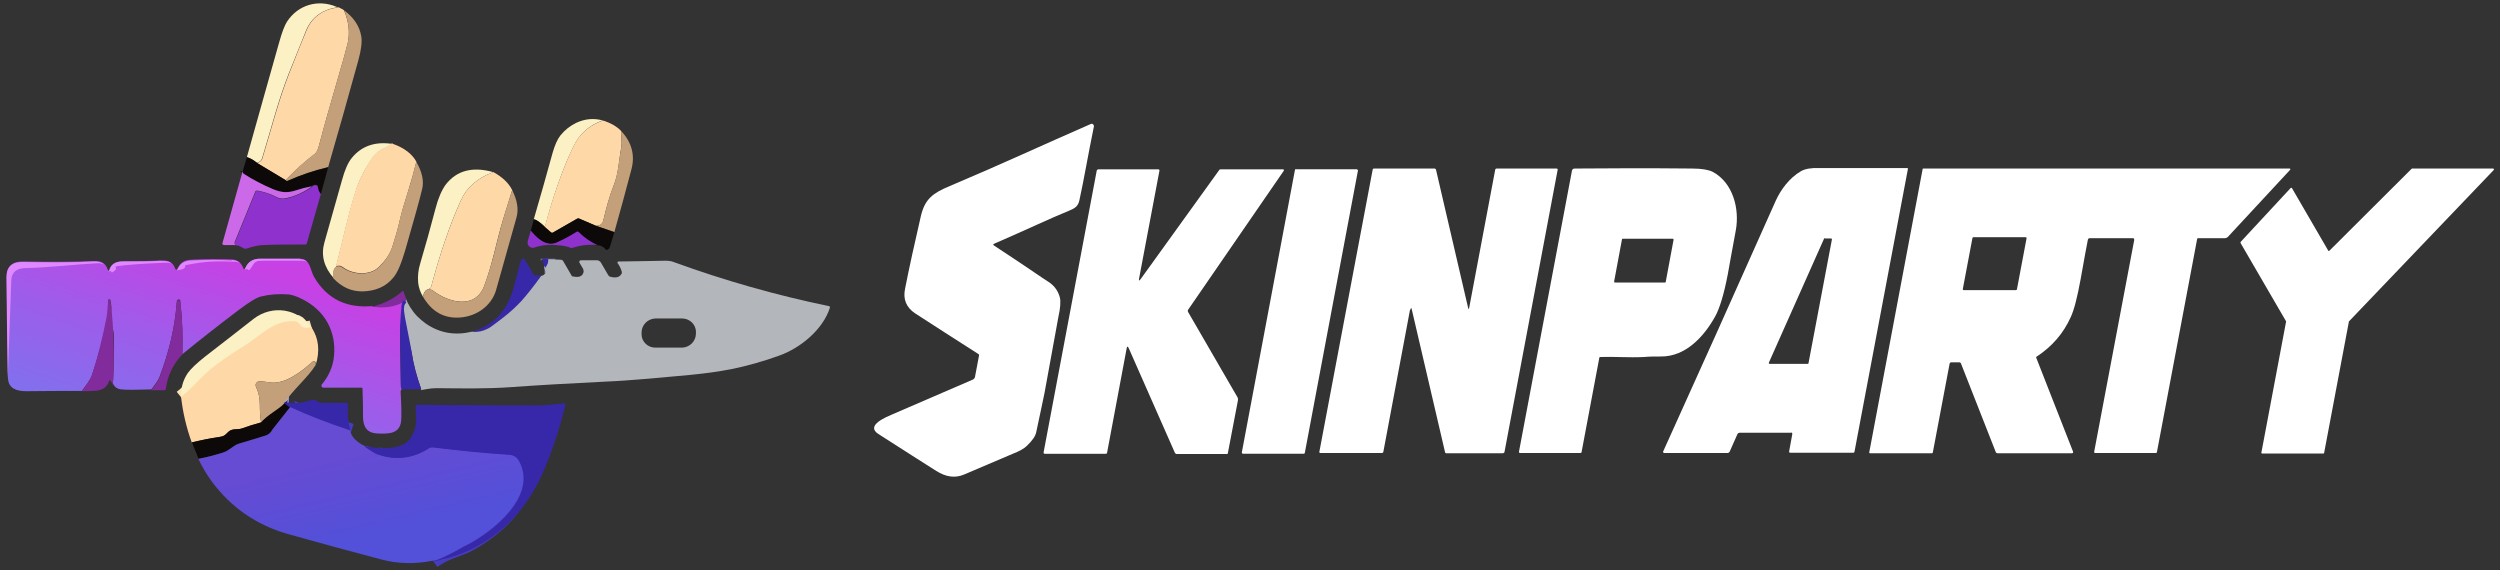
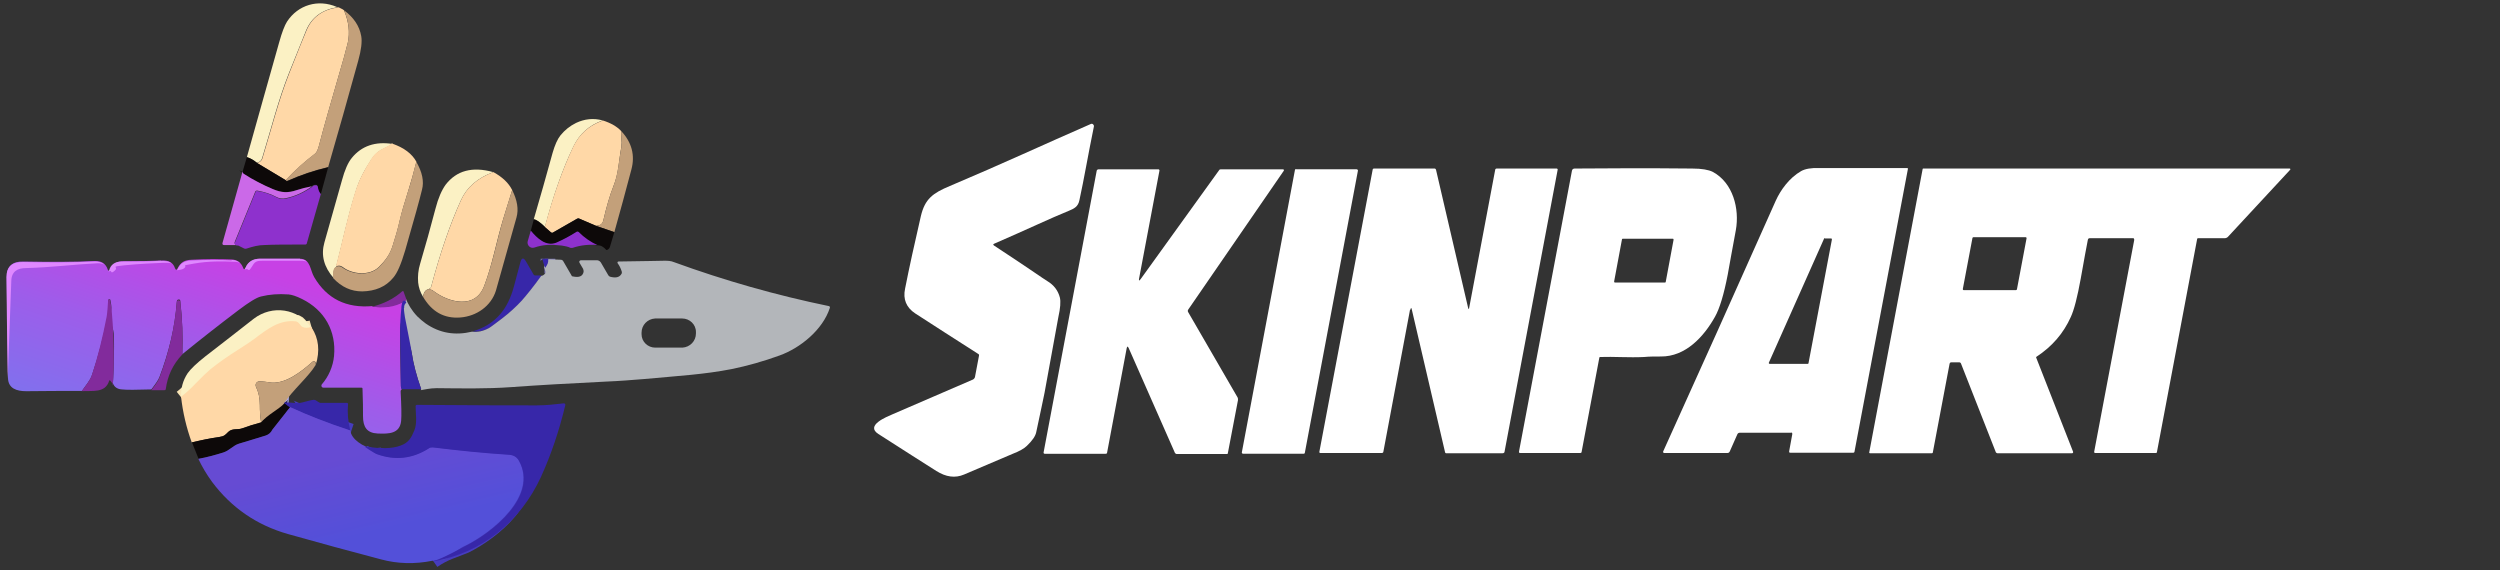
<svg xmlns="http://www.w3.org/2000/svg" width="171" height="39" viewBox="0 0 171 39" fill="none">
  <rect x="0" y="0" width="171" height="39" fill="#333333" stroke="none" />
  <path d="M37.241 18.199C37.415 18.199 37.485 18.026 37.485 17.696" stroke="#756FB2" stroke-miterlimit="10" />
  <path d="M19.737 27.572L19.459 27.555" stroke="#AAA8E9" stroke-miterlimit="10" />
  <path d="M21.319 22.409C21.075 22.479 20.884 22.479 20.693 22.409C20.658 22.392 20.623 22.357 20.589 22.323C20.467 22.132 20.345 22.028 20.206 22.028C19.146 21.924 18.311 22.548 17.425 23.224C17.199 23.397 16.817 23.639 16.312 23.968C15.652 24.384 15.026 24.817 14.418 25.303C14.192 25.476 13.861 25.805 13.427 26.256C13.097 26.585 12.766 26.897 12.401 27.191" stroke="#F8E4B6" stroke-miterlimit="10" />
  <path d="M25.578 30.691C25.508 30.864 25.578 30.985 25.751 31.055C27.02 31.523 28.202 31.384 29.332 30.674C29.419 30.622 29.523 30.604 29.61 30.604C31.436 30.829 33.174 30.985 34.808 31.107C35.138 31.124 35.364 31.263 35.503 31.523C36.842 33.948 33.626 36.46 31.835 37.344C31.835 37.344 31.47 37.483 30.758 37.76C30.358 37.916 29.975 38.124 29.628 38.366M24.03 29.478C22.449 28.958 21.058 28.404 19.859 27.849C19.737 27.797 19.685 27.694 19.737 27.572" stroke="#463CBE" stroke-miterlimit="10" />
  <path d="M23.075 0.492C22.014 0.665 21.302 1.202 20.936 2.086C20.728 2.588 20.345 3.559 19.772 4.979C19.042 6.816 18.59 8.652 17.929 10.818C17.877 10.991 17.755 11.095 17.564 11.13C17.338 10.939 17.112 10.818 16.886 10.749C17.616 8.15 18.346 5.534 19.094 2.9C19.285 2.207 19.476 1.722 19.633 1.479C20.38 0.336 21.753 -0.08 23.04 0.475L23.075 0.492Z" fill="#FBF1C4" />
  <path d="M23.075 0.492C23.179 0.492 23.248 0.544 23.318 0.578C23.387 0.613 23.474 0.648 23.526 0.7C23.857 1.479 23.944 2.224 23.787 2.935C23.683 3.368 23.439 4.269 23.022 5.672C22.605 7.11 22.188 8.548 21.806 10.004C21.736 10.264 21.649 10.437 21.562 10.506C20.832 11.06 20.154 11.667 19.546 12.325L17.581 11.147C17.773 11.095 17.894 10.991 17.947 10.835C18.607 8.669 19.059 6.85 19.789 4.996C20.345 3.576 20.745 2.605 20.954 2.103C21.319 1.202 22.032 0.665 23.092 0.509L23.075 0.492Z" fill="#FFD8A7" />
  <path d="M23.526 0.7C24.187 1.185 24.586 1.774 24.708 2.467C24.778 2.848 24.708 3.42 24.5 4.165C23.804 6.677 23.126 9.103 22.448 11.425C21.492 11.65 20.571 11.962 19.719 12.343C19.615 12.395 19.563 12.378 19.545 12.308C20.154 11.65 20.832 11.043 21.562 10.489C21.649 10.42 21.736 10.246 21.805 9.987C22.188 8.531 22.605 7.093 23.022 5.655C23.439 4.252 23.683 3.351 23.787 2.918C23.943 2.207 23.856 1.462 23.526 0.683V0.7Z" fill="#C3A07A" />
  <path d="M41.222 8.237C40.301 8.566 39.64 9.155 39.223 10.021C38.493 11.528 37.85 13.365 37.276 15.513C36.928 15.184 36.685 15.011 36.511 14.994C36.946 13.504 37.38 11.979 37.798 10.454C37.954 9.917 38.128 9.519 38.336 9.259C38.632 8.895 38.98 8.618 39.397 8.41C39.988 8.133 40.596 8.063 41.222 8.237Z" fill="#FBF1C4" />
  <path d="M41.222 8.236C41.778 8.41 42.196 8.652 42.491 8.964C42.491 9.137 42.491 9.311 42.508 9.484C42.526 9.674 42.526 9.848 42.508 10.004C42.317 11.008 42.317 11.857 41.969 12.706C41.709 13.365 41.483 14.144 41.274 15.045C41.205 15.357 41.048 15.427 40.753 15.444L39.623 14.959C39.571 14.941 39.519 14.941 39.466 14.959L37.832 15.894C37.78 15.929 37.728 15.929 37.676 15.894L37.259 15.53C37.832 13.382 38.493 11.546 39.206 10.038C39.623 9.172 40.283 8.583 41.205 8.254L41.222 8.236Z" fill="#FFD8A7" />
  <path d="M71.451 26.844C71.451 26.896 71.364 27.226 71.242 27.849C71.121 28.421 70.999 28.993 70.877 29.565C70.825 29.825 70.617 30.136 70.234 30.5C70.06 30.674 69.73 30.864 69.278 31.037C69.122 31.107 68.009 31.574 65.941 32.458C65.332 32.718 64.706 32.631 64.046 32.215C63.177 31.661 61.856 30.829 60.083 29.686C59.161 29.097 60.656 28.508 61.056 28.334C63.09 27.451 64.932 26.654 66.549 25.961C66.618 25.926 66.671 25.857 66.688 25.788L66.966 24.315C66.966 24.28 66.966 24.228 66.914 24.211C65.28 23.171 63.837 22.236 62.603 21.439C61.995 21.04 61.751 20.468 61.908 19.741C62.186 18.32 62.551 16.674 62.986 14.786C63.264 13.607 63.803 13.209 64.967 12.724C68.618 11.182 71.433 9.865 74.615 8.479C74.719 8.427 74.841 8.531 74.823 8.652C74.423 10.593 74.145 12.273 73.832 13.694C73.746 14.127 73.485 14.266 73.102 14.422C71.781 14.959 70.425 15.617 67.992 16.674C67.922 16.709 67.922 16.744 67.992 16.796C70.321 18.32 71.416 19.1 71.625 19.221C72.094 19.498 72.372 19.88 72.494 20.347C72.563 20.625 72.529 21.075 72.39 21.699" fill="white" />
  <path d="M42.491 8.964C43.221 9.744 43.447 10.628 43.186 11.598C42.804 13.036 42.421 14.474 42.021 15.877L40.752 15.444C41.048 15.41 41.204 15.34 41.274 15.046C41.483 14.145 41.709 13.348 41.969 12.707C42.3 11.858 42.317 11.009 42.508 10.004C42.543 9.865 42.543 9.692 42.508 9.484C42.491 9.311 42.473 9.138 42.491 8.964Z" fill="#C3A07A" />
  <path d="M26.846 9.831C26.673 9.952 26.499 10.056 26.308 10.143C25.856 10.351 25.63 10.558 25.386 10.94C24.952 11.598 24.569 12.291 24.326 13.105C23.735 14.994 23.439 16.536 22.987 18.268C22.831 18.372 22.779 18.632 22.831 19.031C22.153 18.268 21.944 17.454 22.188 16.588C22.588 15.167 22.987 13.746 23.387 12.343C23.578 11.633 23.804 11.113 24.065 10.801C24.726 9.987 25.664 9.657 26.864 9.848L26.846 9.831Z" fill="#FBF1C4" />
  <path d="M26.847 9.831C27.646 10.108 28.185 10.524 28.481 11.061C28.307 11.771 28.116 12.429 27.924 13.053C27.664 13.867 27.472 14.526 27.351 15.046C27.212 15.669 27.038 16.258 26.847 16.848C26.655 17.437 26.343 17.835 25.925 18.251C25.282 18.892 24.083 18.771 23.422 18.251C23.266 18.147 23.127 18.147 22.97 18.234C23.422 16.518 23.718 14.959 24.309 13.07C24.569 12.256 24.952 11.563 25.369 10.905C25.612 10.524 25.838 10.333 26.29 10.108C26.482 10.021 26.655 9.917 26.829 9.796L26.847 9.831Z" fill="#FFD8A7" />
  <path d="M17.581 11.148L19.546 12.326C19.546 12.395 19.615 12.412 19.719 12.36C20.571 11.979 21.492 11.667 22.448 11.442L21.944 13.279C21.823 13.14 21.736 12.967 21.701 12.724C21.701 12.672 21.666 12.637 21.597 12.637C21.475 12.637 21.371 12.672 21.319 12.742C20.953 12.811 20.606 12.897 20.293 13.001C19.684 13.209 19.25 13.175 18.642 12.932C17.946 12.637 17.251 12.36 16.66 11.893C16.069 11.425 16.573 11.789 16.59 11.754L16.886 10.749C17.112 10.818 17.338 10.94 17.564 11.13L17.581 11.148Z" fill="#0D0909" />
  <path d="M28.48 11.078C28.88 11.771 29.019 12.412 28.863 12.984C28.706 13.642 28.324 15.011 27.715 17.125C27.437 18.06 27.176 18.684 26.881 19.013C26.377 19.62 25.664 19.914 24.778 19.932C24.013 19.932 23.37 19.637 22.796 19.031C22.744 18.632 22.796 18.372 22.952 18.268C23.109 18.182 23.248 18.182 23.404 18.286C24.065 18.788 25.264 18.909 25.907 18.286C26.325 17.87 26.62 17.471 26.829 16.882C27.02 16.293 27.194 15.687 27.333 15.08C27.454 14.561 27.646 13.902 27.907 13.088C28.115 12.464 28.289 11.789 28.463 11.095L28.48 11.078Z" fill="#C3A07A" />
  <path d="M109.45 24.419C109.432 24.419 109.397 24.436 109.397 24.453L108.181 30.916C108.181 30.951 108.146 30.985 108.094 30.985H103.991C103.904 30.985 103.887 30.951 103.904 30.864L107.52 11.684C107.538 11.58 107.607 11.528 107.711 11.528C109.936 11.511 112.613 11.494 115.742 11.528C116.403 11.528 116.872 11.615 117.15 11.754C118.541 12.499 118.993 14.283 118.732 15.739C118.489 17.073 118.297 18.078 118.176 18.788C117.915 20.139 117.62 21.11 117.307 21.664C116.542 23.033 115.29 24.401 113.604 24.384C113.187 24.384 112.804 24.384 112.457 24.419C111.414 24.471 110.406 24.384 109.432 24.419M113.882 19.325C113.917 19.325 113.934 19.308 113.934 19.29L114.473 16.397C114.473 16.362 114.456 16.328 114.421 16.328H110.997C110.979 16.328 110.945 16.345 110.945 16.362L110.406 19.256C110.406 19.29 110.423 19.325 110.458 19.325H113.882Z" fill="white" />
  <path d="M33.747 11.771C32.669 12.169 31.922 12.81 31.522 13.711C30.792 15.305 30.114 17.28 29.488 19.619C29.488 19.672 29.419 19.724 29.315 19.775C29.106 19.827 28.984 19.983 28.932 20.295C28.741 19.983 28.637 19.654 28.602 19.325C28.567 18.909 28.602 18.476 28.741 18.026C29.106 16.795 29.454 15.548 29.784 14.283C29.975 13.538 30.218 13.001 30.479 12.637C31.227 11.667 32.304 11.372 33.73 11.771H33.747Z" fill="#FBF1C4" />
  <path d="M77.917 19.013C77.882 19.221 77.917 19.239 78.039 19.065L83.393 11.633C83.41 11.598 83.462 11.581 83.497 11.581H87.756C87.808 11.581 87.843 11.633 87.808 11.684L81.272 21.179C81.237 21.231 81.237 21.3 81.272 21.352L84.644 27.174C84.679 27.226 84.679 27.295 84.679 27.364L83.984 31.003C83.984 31.038 83.949 31.055 83.932 31.055H80.49C80.438 31.055 80.403 31.02 80.368 30.985L77.205 23.813C77.135 23.674 77.1 23.674 77.066 23.813L75.727 30.951C75.727 31.02 75.675 31.038 75.623 31.038H71.468C71.399 31.038 71.381 31.003 71.381 30.951L75.014 11.684C75.014 11.633 75.084 11.581 75.136 11.581H79.238C79.273 11.581 79.308 11.615 79.308 11.667L77.917 19.031V19.013Z" fill="white" />
  <path d="M88.66 11.58H92.797C92.849 11.58 92.884 11.632 92.884 11.667L89.251 30.968C89.251 31.003 89.216 31.037 89.164 31.037H85.027C84.975 31.037 84.94 30.985 84.94 30.951L88.573 11.632C88.573 11.598 88.608 11.563 88.66 11.563V11.58Z" fill="white" />
  <path d="M96.447 21.179L94.622 30.899C94.622 30.951 94.57 30.985 94.518 30.985H90.311C90.259 30.985 90.242 30.951 90.242 30.916L93.892 11.598C93.892 11.563 93.927 11.528 93.979 11.528H98.133C98.168 11.528 98.203 11.563 98.22 11.598L100.411 21.023C100.445 21.179 100.48 21.179 100.498 21.023L102.271 11.615C102.271 11.563 102.323 11.528 102.375 11.528H106.477C106.512 11.528 106.547 11.563 106.547 11.598L102.914 30.881C102.914 30.951 102.862 31.003 102.775 31.003H98.916C98.881 31.003 98.864 30.985 98.846 30.951L96.569 21.179C96.534 21.023 96.499 21.023 96.482 21.179H96.447Z" fill="white" />
  <path d="M122.539 29.599H119.01C118.923 29.599 118.871 29.634 118.836 29.703L118.315 30.881C118.28 30.951 118.228 30.985 118.158 30.985H113.83C113.778 30.985 113.743 30.933 113.76 30.881C116.177 25.545 118.749 19.828 121.461 13.729C121.791 13.001 122.382 12.169 123.199 11.702C123.477 11.546 123.895 11.476 124.433 11.494C124.486 11.494 126.485 11.494 130.448 11.494C130.483 11.494 130.517 11.528 130.5 11.563L126.85 30.881C126.85 30.933 126.815 30.968 126.745 30.968H122.469C122.382 30.968 122.365 30.933 122.382 30.847L122.591 29.703C122.591 29.617 122.591 29.582 122.487 29.582M124.816 16.293C124.798 16.293 124.764 16.293 124.764 16.328L120.992 24.8C120.974 24.835 120.992 24.887 121.044 24.887H123.651C123.686 24.887 123.703 24.869 123.703 24.835L125.303 16.38C125.303 16.345 125.285 16.31 125.25 16.31H124.816V16.293Z" fill="white" />
  <path d="M145.971 16.38C145.971 16.328 145.971 16.293 145.901 16.293H142.946C142.859 16.293 142.825 16.328 142.807 16.414C142.72 16.83 142.564 17.714 142.321 19.065C142.095 20.312 141.869 21.196 141.643 21.681C141.139 22.807 140.356 23.708 139.296 24.401C139.279 24.401 139.261 24.436 139.279 24.471L141.799 30.899C141.817 30.951 141.782 31.003 141.73 31.003H136.619C136.584 31.003 136.532 30.968 136.515 30.933L134.133 24.869C134.116 24.817 134.064 24.783 134.012 24.783H133.473C133.403 24.783 133.368 24.817 133.351 24.887L132.204 30.951C132.204 30.985 132.169 31.003 132.134 31.003H127.91C127.876 31.003 127.841 30.968 127.858 30.933L131.509 11.563C131.509 11.546 131.526 11.528 131.543 11.528H156.609C156.661 11.528 156.679 11.58 156.644 11.615L152.385 16.206C152.333 16.258 152.246 16.293 152.177 16.293H150.351C150.317 16.293 150.282 16.31 150.282 16.362L147.535 30.916C147.535 30.968 147.501 30.985 147.449 30.985H143.311C143.259 30.985 143.242 30.951 143.242 30.899L145.988 16.38M137.888 19.845C137.923 19.845 137.94 19.827 137.958 19.793L138.618 16.293C138.618 16.258 138.601 16.224 138.549 16.224H134.985C134.95 16.224 134.933 16.241 134.916 16.276L134.255 19.775C134.255 19.81 134.272 19.845 134.325 19.845H137.888Z" fill="white" />
-   <path d="M164.97 11.528H170.533C170.585 11.528 170.602 11.598 170.568 11.632L160.659 21.993C160.659 21.993 160.659 21.993 160.659 22.028L158.973 30.968C158.973 31.003 158.939 31.02 158.921 31.02H154.732C154.697 31.02 154.662 30.985 154.68 30.951L156.366 22.011V21.976L153.254 16.622C153.254 16.605 153.254 16.57 153.254 16.553L156.679 12.862C156.714 12.828 156.748 12.845 156.766 12.862L159.251 17.142C159.269 17.177 159.321 17.177 159.338 17.142L164.953 11.546L164.988 11.528H164.97Z" fill="white" />
  <path d="M16.608 11.754C16.608 11.806 16.608 11.84 16.677 11.892C17.303 12.291 17.964 12.637 18.659 12.932C19.267 13.192 19.702 13.209 20.31 13.001C20.623 12.897 20.971 12.81 21.336 12.741C20.797 13.14 20.206 13.417 19.546 13.556C19.32 13.607 19.094 13.573 18.902 13.469C18.52 13.261 18.068 13.122 17.599 13.036C17.529 13.036 17.494 13.036 17.46 13.105L16.052 16.553C16.034 16.622 16.052 16.674 16.086 16.709C16.121 16.744 16.191 16.761 16.278 16.761H15.322C15.235 16.761 15.2 16.709 15.217 16.622L16.59 11.736L16.608 11.754Z" fill="#CB69E8" />
  <path d="M33.748 11.771C34.373 12.117 34.791 12.516 35.034 13.001C34.825 13.677 34.617 14.335 34.425 14.959C33.956 16.484 33.695 18.043 33.122 19.55C32.513 21.179 30.706 20.694 29.663 19.914C29.558 19.828 29.437 19.793 29.315 19.776C29.419 19.741 29.471 19.689 29.489 19.62C30.115 17.281 30.793 15.323 31.523 13.711C31.922 12.81 32.67 12.169 33.748 11.771Z" fill="#FFD8A7" />
  <path d="M21.944 13.278L20.988 16.639C20.988 16.691 20.936 16.726 20.884 16.726C19.684 16.726 18.746 16.726 18.068 16.761C17.686 16.761 17.286 16.865 16.869 17.003C16.816 17.021 16.764 17.021 16.712 17.003L16.295 16.795C16.208 16.795 16.138 16.778 16.104 16.743C16.052 16.709 16.034 16.657 16.069 16.587L17.477 13.14C17.494 13.07 17.546 13.053 17.616 13.07C18.103 13.14 18.537 13.296 18.92 13.504C19.111 13.607 19.337 13.642 19.563 13.59C20.223 13.434 20.814 13.174 21.353 12.776C21.405 12.707 21.492 12.655 21.631 12.672C21.683 12.672 21.718 12.707 21.736 12.758C21.77 13.001 21.84 13.174 21.979 13.313L21.944 13.278Z" fill="#8E31CD" />
  <path d="M35.033 13.001C35.381 13.694 35.485 14.318 35.329 14.872C34.495 17.852 34.025 19.515 33.921 19.879C33.591 20.936 32.6 21.629 31.487 21.716C30.392 21.802 29.541 21.335 28.932 20.295C28.984 20.001 29.106 19.827 29.315 19.775C29.436 19.775 29.558 19.845 29.662 19.914C30.705 20.711 32.513 21.179 33.121 19.55C33.695 18.043 33.973 16.501 34.425 14.959C34.616 14.318 34.825 13.659 35.033 13.001Z" fill="#C3A07A" />
  <path d="M40.753 15.444L42.022 15.877L41.709 16.917C41.691 17.003 41.518 17.142 41.465 17.09C41.274 16.882 41.118 16.778 40.857 16.778C40.353 16.778 39.971 16.276 39.571 15.877C39.536 15.843 39.484 15.843 39.432 15.877C38.997 16.155 38.545 16.397 38.076 16.605C37.346 16.917 36.72 16.293 36.303 15.791L36.511 15.011C36.685 15.028 36.928 15.202 37.276 15.531L37.693 15.895C37.745 15.929 37.798 15.947 37.85 15.895L39.484 14.959C39.536 14.924 39.588 14.924 39.64 14.959L40.77 15.444H40.753Z" fill="#0D0909" />
  <path d="M36.303 15.773C36.72 16.276 37.346 16.9 38.076 16.588C38.545 16.38 38.997 16.137 39.431 15.86C39.466 15.825 39.536 15.843 39.571 15.86C39.97 16.259 40.405 16.553 40.857 16.761C40.301 16.709 39.744 16.761 39.171 16.952C39.118 16.969 39.066 16.952 39.014 16.952C38.858 16.865 38.614 16.83 38.423 16.796C37.693 16.709 37.154 16.726 36.546 16.934C36.285 17.021 36.024 16.778 36.094 16.501L36.303 15.791V15.773Z" fill="#8E31CD" />
  <path d="M37.05 18.857C36.511 19.585 36.077 20.157 35.729 20.538C35.346 20.971 34.894 21.369 34.373 21.768C33.869 22.149 33.556 22.374 33.469 22.426C33.104 22.634 32.722 22.721 32.322 22.669C33.904 22.201 34.738 21.144 35.155 19.585C35.277 19.134 35.416 18.597 35.59 17.956C35.677 17.61 35.816 17.592 35.989 17.904L36.494 18.77C36.511 18.823 36.563 18.84 36.615 18.84H37.067L37.05 18.857Z" fill="#3727A9" />
  <path d="M28.811 26.619C28.48 25.683 28.272 24.869 28.168 24.159C28.115 23.778 27.75 22.963 27.629 21.664C27.629 21.491 27.455 21.335 27.559 21.075C27.438 20.919 27.524 20.694 27.698 20.572C27.698 20.572 27.698 20.572 27.698 20.555C27.733 20.52 27.768 20.451 27.768 20.451C27.907 20.78 28.133 21.213 28.55 21.647C28.724 21.82 28.915 21.976 29.124 22.132C30.08 22.79 31.123 22.963 32.287 22.686C32.67 22.738 33.052 22.651 33.435 22.444C33.539 22.392 33.834 22.166 34.339 21.785C34.86 21.387 35.312 20.971 35.694 20.555C36.042 20.157 36.494 19.602 37.015 18.875C37.12 18.857 37.207 18.805 37.276 18.718C37.311 18.684 37.328 18.632 37.311 18.58L37.207 18.233C37.38 18.233 37.45 18.06 37.45 17.731L38.354 17.766C38.423 17.766 38.493 17.8 38.528 17.87L39.101 18.857C39.101 18.892 39.154 18.909 39.188 18.909C39.605 18.996 39.849 18.909 39.918 18.597C39.918 18.528 39.918 18.459 39.884 18.389L39.64 17.974C39.588 17.904 39.64 17.8 39.745 17.8H40.822C40.926 17.8 41.031 17.852 41.1 17.956L41.605 18.823C41.639 18.875 41.674 18.909 41.726 18.926C42.109 19.03 42.369 18.978 42.508 18.736C42.543 18.684 42.543 18.632 42.526 18.563C42.456 18.355 42.369 18.164 42.248 18.008C42.213 17.956 42.248 17.887 42.3 17.887C44.056 17.852 45.098 17.852 45.429 17.835C45.672 17.835 45.881 17.835 46.124 17.939C49.548 19.186 53.077 20.191 56.693 20.936C56.745 20.936 56.78 21.006 56.762 21.058C56.276 22.565 54.728 23.812 53.321 24.315C52.225 24.713 51.13 25.025 50.018 25.25C48.14 25.614 46.489 25.701 44.056 25.926C43.204 25.995 42.352 26.065 41.483 26.099C39.014 26.221 36.842 26.342 34.964 26.48C33.243 26.602 31.557 26.567 29.871 26.55C29.402 26.55 29.019 26.654 28.776 26.688M47.602 22.703C47.602 22.184 47.167 21.785 46.663 21.785H44.803C44.281 21.82 43.882 22.236 43.882 22.756V22.859C43.882 23.379 44.316 23.778 44.82 23.778H46.68C47.202 23.743 47.602 23.327 47.602 22.807V22.703Z" fill="#B3B6BA" />
  <path d="M25.473 20.971C26.151 21.075 26.899 20.954 27.716 20.59C27.577 20.746 27.49 20.832 27.611 20.971C27.559 20.936 27.611 21.006 27.611 21.006C27.524 20.884 27.472 20.902 27.49 21.058C27.785 22.877 27.351 21.058 27.368 22.894C27.368 24.297 27.403 25.458 27.42 26.394C27.42 26.498 27.455 26.567 27.49 26.602L27.455 26.654C27.42 26.688 27.403 26.723 27.403 26.775C27.455 27.745 27.472 28.421 27.438 28.785C27.351 29.669 26.603 29.686 25.821 29.651C25.091 29.616 24.83 29.201 24.83 28.473C24.83 27.745 24.83 27.676 24.795 26.584C24.795 26.532 24.761 26.515 24.726 26.515H22.119C21.997 26.515 21.945 26.377 22.014 26.29C22.466 25.77 22.779 25.077 22.849 24.349C23.005 22.651 22.205 21.213 20.658 20.451C20.276 20.261 19.963 20.157 19.737 20.139C19.042 20.087 18.416 20.139 17.86 20.278C17.547 20.347 17.025 20.676 16.313 21.213C15.009 22.201 13.723 23.206 12.471 24.228C12.523 23.033 12.471 21.82 12.332 20.572C12.332 20.52 12.28 20.468 12.21 20.486C12.141 20.486 12.089 20.555 12.089 20.659C11.967 22.357 11.567 24.055 10.906 25.788C10.837 25.978 10.646 26.255 10.35 26.636C9.307 26.671 8.629 26.671 8.334 26.636C8.021 26.619 7.812 26.463 7.725 26.221C7.795 25.025 7.812 23.934 7.795 22.981C7.795 22.738 7.725 22.461 7.604 22.149C7.534 21.976 7.552 21.664 7.604 21.213C7.639 21.023 7.604 20.746 7.552 20.538C7.552 20.52 7.552 20.503 7.534 20.486C7.517 20.486 7.482 20.468 7.465 20.468C7.447 20.468 7.413 20.486 7.413 20.52C7.378 20.884 7.413 21.335 7.343 21.681C7.082 23.015 6.735 24.332 6.3 25.631C6.161 26.047 5.848 26.377 5.605 26.74C4.353 26.74 3.084 26.74 1.798 26.758C1.155 26.758 0.564 26.584 0.546 25.857C0.494 22.738 0.477 20.434 0.459 18.926C0.459 18.216 0.842 17.869 1.607 17.887C3.397 17.922 5.014 17.922 6.474 17.852C6.943 17.835 7.239 18.026 7.378 18.459C7.413 18.545 7.552 18.545 7.569 18.459C7.673 18.06 7.969 17.869 8.438 17.869C9.481 17.869 10.368 17.852 11.08 17.818C11.515 17.8 11.828 17.939 11.967 18.337C12.019 18.476 12.089 18.493 12.158 18.337C12.367 17.922 12.645 17.783 13.114 17.766C14.122 17.714 15.026 17.714 15.843 17.748C16.226 17.766 16.486 17.956 16.625 18.303C16.678 18.459 16.73 18.459 16.799 18.303C16.973 17.904 17.303 17.696 17.79 17.696C19.285 17.696 20.189 17.696 20.519 17.696C21.249 17.714 21.197 18.459 21.493 18.961C22.362 20.434 23.683 21.092 25.473 20.936V20.971Z" fill="url(#paint0_linear_25797_1109)" />
  <path d="M0.529 25.892C0.477 22.773 0.459 20.469 0.442 18.961C0.442 18.251 0.824 17.904 1.589 17.922C3.38 17.956 4.996 17.956 6.456 17.887C6.734 17.887 6.96 17.939 7.117 18.095C6.978 18.026 6.821 17.991 6.63 18.009C5.17 18.078 3.588 18.286 1.763 18.338C1.224 18.338 0.772 18.546 0.772 19.256" fill="#DF88FF" />
  <path d="M11.028 17.852C11.323 17.852 11.549 17.852 11.723 18.026C11.584 17.956 11.393 17.974 11.184 17.974C10.472 18.008 9.55 18.043 8.507 18.147C7.464 18.251 8.16 18.233 7.847 18.511C7.534 18.788 7.673 18.493 7.516 18.545C7.36 18.597 7.447 18.58 7.43 18.545C7.447 18.545 7.464 18.511 7.464 18.493C7.569 18.095 7.864 17.887 8.351 17.887C9.394 17.887 10.28 17.887 11.01 17.835L11.028 17.852Z" fill="#DF88FF" />
  <path d="M15.861 17.783C16.086 17.783 16.278 17.87 16.417 17.991C16.312 17.939 16.173 17.904 16.034 17.904C15.217 17.87 14.279 17.852 13.288 18.026C12.297 18.199 12.801 18.13 12.645 18.303C12.488 18.476 12.245 18.442 12.088 18.494C12.106 18.494 12.106 18.494 12.123 18.459C12.123 18.459 12.158 18.424 12.158 18.39C12.367 17.974 12.645 17.835 13.114 17.818C14.122 17.766 15.026 17.766 15.843 17.818L15.861 17.783Z" fill="#DF88FF" />
  <path d="M20.519 17.731C20.727 17.731 20.884 17.8 20.988 17.904C20.901 17.869 20.814 17.852 20.693 17.835C20.363 17.835 19.459 17.835 17.964 17.835C17.477 17.835 17.425 17.922 17.199 18.285C16.973 18.649 17.008 18.372 16.851 18.407C16.695 18.441 16.747 18.441 16.73 18.407C16.764 18.372 16.782 18.32 16.799 18.303C16.973 17.904 17.303 17.696 17.79 17.696C19.267 17.696 20.189 17.696 20.519 17.696V17.731Z" fill="#DF88FF" />
  <path d="M37.502 17.696C37.502 18.026 37.467 18.043 37.294 18.32C37.294 18.32 37.137 17.922 37.12 17.8C37.12 17.731 37.137 17.696 37.206 17.696H37.502Z" fill="#3727A9" />
  <path d="M27.802 20.451C27.802 20.503 27.802 20.555 27.715 20.59C26.968 21.058 26.169 21.075 25.473 20.971C26.255 20.78 26.933 20.434 27.507 19.931C27.559 19.897 27.594 19.897 27.611 19.966L27.785 20.451H27.802Z" fill="#822B9C" />
  <path d="M7.725 26.273L7.552 26.047C7.517 25.995 7.482 25.995 7.465 26.047C7.204 26.914 6.3 26.706 5.587 26.758C5.848 26.377 6.144 26.065 6.283 25.649C6.717 24.349 7.03 23.015 7.291 21.681C7.36 21.335 7.36 20.902 7.395 20.538C7.395 20.503 7.413 20.486 7.447 20.486C7.465 20.486 7.5 20.486 7.517 20.503C7.517 20.503 7.534 20.52 7.534 20.555C7.586 20.763 7.621 21.04 7.639 21.231C7.673 21.612 7.691 21.872 7.708 22.132C7.725 22.392 7.743 22.773 7.76 22.998C7.847 25.701 7.673 26.775 7.691 26.238L7.725 26.273Z" fill="#822B9C" />
  <path d="M12.453 24.263C11.828 24.922 11.463 25.701 11.341 26.602C11.341 26.654 11.306 26.689 11.237 26.689H10.35C10.646 26.308 10.837 26.03 10.906 25.84C11.567 24.107 11.949 22.392 12.088 20.711C12.088 20.607 12.14 20.538 12.21 20.538C12.262 20.538 12.314 20.573 12.332 20.625C12.471 21.855 12.523 23.085 12.471 24.28L12.453 24.263Z" fill="#822B9C" />
  <path d="M27.628 21.058C27.628 21.318 27.681 21.526 27.698 21.699C27.941 22.964 28.115 23.778 28.167 24.159C28.272 24.87 28.48 25.684 28.81 26.619H27.489C27.437 26.585 27.42 26.498 27.42 26.412C27.42 25.476 27.385 24.298 27.368 22.912C27.368 22.288 27.385 21.664 27.455 21.058C27.455 20.902 27.507 20.451 27.715 20.59C27.924 20.729 27.611 20.711 27.646 21.058H27.628Z" fill="#3727A9" />
  <path d="M21.319 22.409C21.076 22.478 20.884 22.478 20.693 22.409C20.658 22.392 20.623 22.357 20.589 22.322C20.467 22.132 20.345 22.028 20.206 22.028C19.146 21.924 18.312 22.548 17.425 23.223C17.199 23.397 16.817 23.639 16.313 23.968C15.652 24.384 15.026 24.817 14.418 25.302C14.192 25.476 13.862 25.805 13.427 26.255C13.097 26.585 12.767 26.896 12.401 27.191C12.349 26.585 12.506 26.03 12.836 25.528C13.045 25.233 13.444 24.852 14.035 24.384C15.148 23.518 16.26 22.669 17.355 21.803C18.625 20.832 20.398 21.092 21.302 22.426L21.319 22.409Z" fill="#FBF1C4" />
  <path d="M21.319 22.409C21.805 23.154 21.892 24.003 21.597 24.956C21.597 24.835 21.597 24.765 21.562 24.748C21.51 24.696 21.423 24.696 21.371 24.748C20.606 25.424 19.459 26.342 18.398 26.151C18.172 26.117 17.964 26.082 17.755 26.082C17.547 26.082 17.425 26.29 17.512 26.463C17.686 26.827 17.773 27.226 17.773 27.711C17.773 28.109 17.79 28.491 17.859 28.889C17.407 29.01 16.956 29.149 16.538 29.305C16.208 29.426 15.878 29.288 15.6 29.547C15.391 29.755 15.339 29.842 14.974 29.894C14.365 29.981 13.74 30.119 13.114 30.258C12.749 29.253 12.505 28.213 12.384 27.139C12.749 26.862 13.079 26.55 13.409 26.203C13.844 25.753 14.174 25.441 14.4 25.251C15.009 24.765 15.634 24.332 16.295 23.916C16.799 23.605 17.164 23.345 17.407 23.172C18.311 22.479 19.128 21.872 20.189 21.976C20.328 21.976 20.467 22.097 20.571 22.271C20.588 22.305 20.641 22.34 20.675 22.357C20.849 22.444 21.058 22.444 21.301 22.357L21.319 22.409Z" fill="#FFD8A7" />
  <path d="M21.597 24.956C21.11 25.77 19.963 26.74 19.459 27.555C18.954 28.369 19.337 27.919 19.233 28.23C19.007 28.82 18.224 28.386 17.859 28.889C17.79 28.49 17.773 28.092 17.773 27.711C17.773 27.243 17.686 26.827 17.512 26.463C17.425 26.29 17.547 26.082 17.755 26.082C17.964 26.082 18.172 26.099 18.398 26.151C19.476 26.342 20.606 25.424 21.371 24.748C21.423 24.696 21.51 24.696 21.562 24.748C21.562 24.748 21.579 24.835 21.597 24.956Z" fill="#C3A07A" />
  <path d="M19.858 27.849L18.642 29.391C18.555 29.582 18.381 29.738 18.19 29.79C17.303 30.067 16.695 30.258 16.365 30.344C15.947 30.465 15.721 30.812 15.287 30.951C14.731 31.124 14.157 31.28 13.583 31.384L13.131 30.258C13.757 30.102 14.366 29.98 14.991 29.894C15.339 29.842 15.409 29.755 15.617 29.547C15.895 29.27 16.226 29.409 16.556 29.305C16.99 29.149 17.425 29.01 17.877 28.889C18.259 28.386 19.024 28.04 19.476 27.572C19.928 27.104 19.511 27.572 19.633 27.659" fill="#0D0909" />
  <path d="M23.961 29.461C22.379 28.941 21.058 28.421 19.858 27.867C19.737 27.815 19.563 27.676 19.459 27.572C19.354 27.468 20.154 27.572 20.38 27.572C20.727 27.555 21.11 27.382 21.44 27.347C21.492 27.347 21.544 27.347 21.597 27.382C21.77 27.503 21.875 27.555 21.91 27.555C22.483 27.555 23.074 27.555 23.7 27.555C23.787 27.555 23.822 27.59 23.804 27.676C23.752 28.231 23.804 28.82 23.961 29.478V29.461Z" fill="#3727A9" />
  <path d="M19.858 27.85C21.058 28.404 22.379 28.924 23.961 29.444C23.996 29.755 24.222 30.033 24.5 30.241C24.847 30.5 25.195 30.639 25.56 30.674C25.491 30.847 25.56 30.968 25.734 31.038C27.003 31.505 28.185 31.367 29.315 30.656C29.402 30.604 29.506 30.587 29.593 30.587C31.418 30.812 33.156 30.968 34.79 31.09C35.121 31.107 35.347 31.245 35.486 31.505C36.824 33.931 33.608 36.443 31.818 37.327C31.818 37.327 31.54 37.396 30.983 37.899C30.427 38.401 30.236 38.228 29.61 38.349C28.341 38.609 27.159 38.557 26.064 38.262C23.944 37.708 21.805 37.119 19.702 36.53C17.564 35.923 15.826 34.728 14.505 32.961C14.14 32.458 13.827 31.939 13.566 31.384C14.157 31.28 14.713 31.124 15.269 30.951C15.704 30.812 15.947 30.466 16.347 30.345C16.677 30.241 17.286 30.067 18.172 29.79C18.381 29.721 18.537 29.582 18.624 29.392L19.841 27.85" fill="url(#paint1_linear_25797_1109)" />
  <path d="M29.628 38.383C30.079 38.245 30.427 38.072 30.81 37.881C31.488 37.534 31.835 37.344 31.835 37.344C33.626 36.46 36.859 33.948 35.503 31.522C35.364 31.262 35.12 31.124 34.808 31.107C33.156 31.003 31.435 30.829 29.61 30.604C29.506 30.604 29.402 30.604 29.332 30.673C28.22 31.384 27.02 31.522 25.751 31.055C25.577 30.985 24.847 30.517 24.952 30.535C26.081 30.708 26.811 30.691 27.385 30.483C27.941 30.292 28.133 29.946 28.341 29.443C28.55 28.941 28.428 28.265 28.428 27.797C28.428 27.728 28.463 27.693 28.532 27.693C32.6 27.728 35.329 27.728 36.702 27.728C37.398 27.728 37.902 27.659 38.562 27.589C38.632 27.589 38.684 27.641 38.667 27.711C38.249 29.46 37.693 31.107 36.998 32.631C35.59 35.681 32.965 37.829 29.628 38.401V38.383Z" fill="#3727A9" />
  <defs>
    <linearGradient id="paint0_linear_25797_1109" x1="11.55" y1="30.916" x2="15.956" y2="17.774" gradientUnits="userSpaceOnUse">
      <stop stop-color="#7E72EE" />
      <stop offset="0.5" stop-color="#9D5DEA" />
      <stop offset="1" stop-color="#C741E5" />
    </linearGradient>
    <linearGradient id="paint1_linear_25797_1109" x1="25.769" y1="36.357" x2="24.508" y2="31.036" gradientUnits="userSpaceOnUse">
      <stop stop-color="#5350D9" />
      <stop offset="1" stop-color="#664BD3" />
    </linearGradient>
  </defs>
</svg>